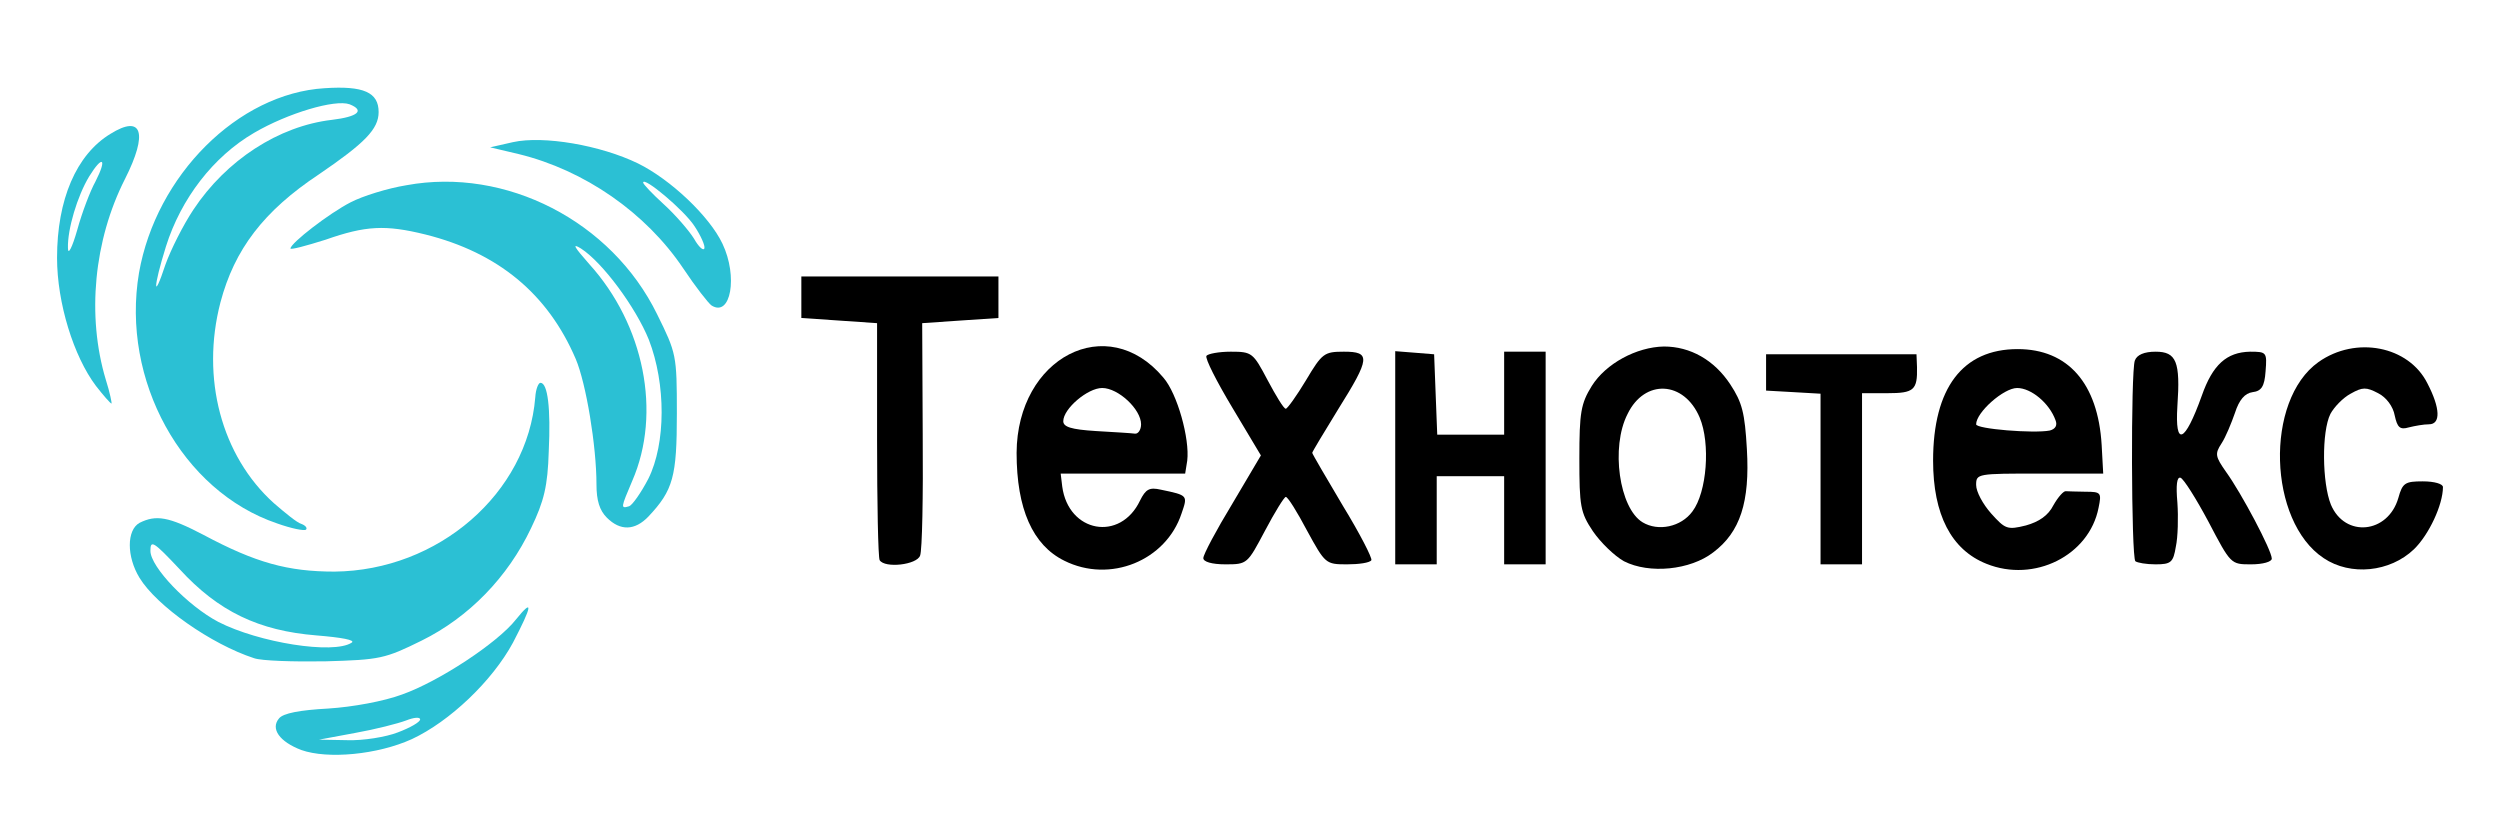
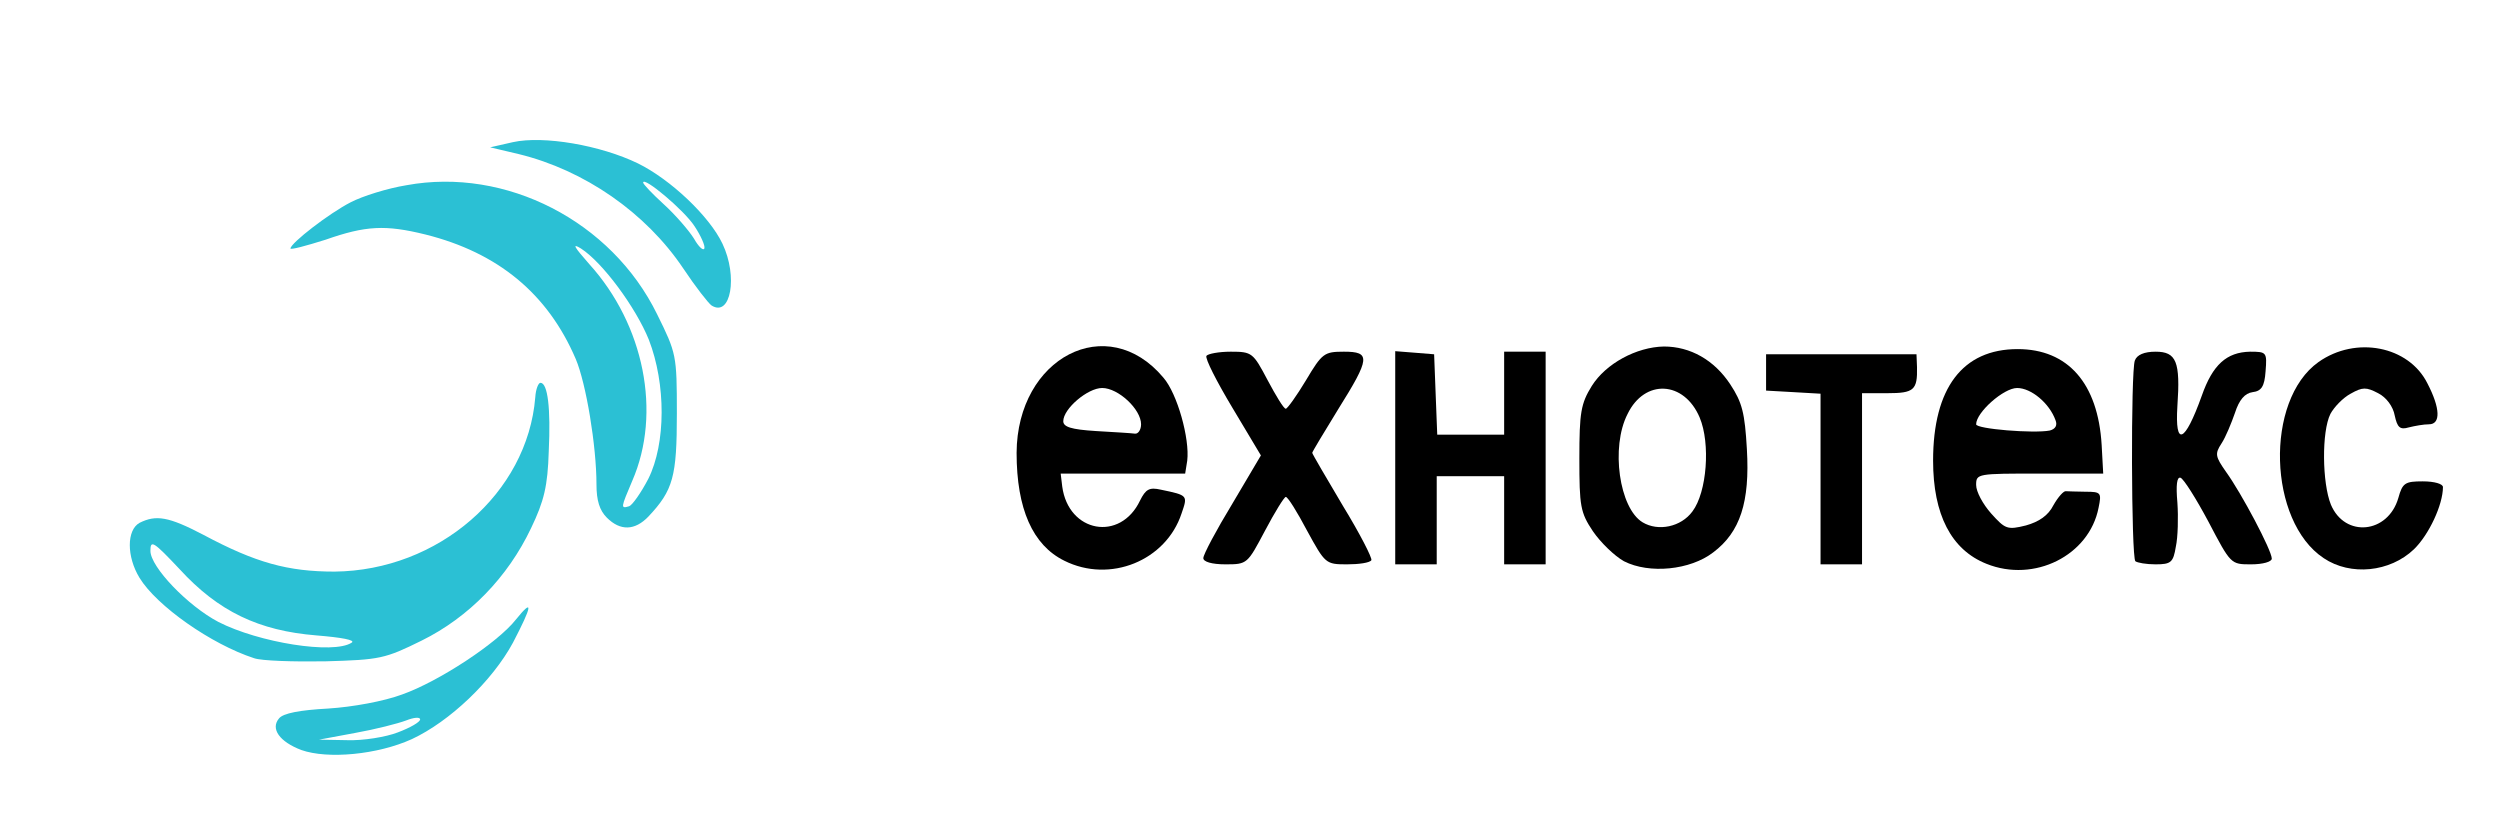
<svg xmlns="http://www.w3.org/2000/svg" class="img-fluid" id="outputsvg" style="transform: none; transform-origin: 50% 50%; cursor: move; max-height: none;" width="170" height="57" viewBox="0 0 4820 1420">
  <g id="l1P61loEIxKz2FH4MqxaDCe" fill="rgb(0,0,0)" style="transform: none;">
    <g style="transform: none;">
      <path id="pp1E9UKP2" d="M2052 983 c-61 -30 -92 -100 -92 -208 1 -184 175 -274 283 -145 27 31 51 118 46 160 l-4 25 -120 0 -120 0 3 25 c12 89 112 107 150 27 11 -22 18 -26 40 -21 53 11 52 11 40 46 -30 91 -138 135 -226 91z m148 -263 c0 -29 -44 -70 -75 -70 -28 0 -75 40 -75 64 0 11 15 16 63 19 34 2 68 4 75 5 6 1 12 -7 12 -18z" />
      <path id="p12fLPxBKf" d="M3131 984 c-18 -10 -45 -36 -60 -58 -24 -36 -26 -48 -26 -140 0 -89 3 -106 24 -140 27 -43 86 -75 139 -76 51 0 97 26 128 73 23 35 28 55 32 125 6 102 -13 160 -65 199 -44 34 -123 42 -172 17z m132 -96 c28 -37 35 -131 14 -181 -30 -71 -106 -75 -139 -7 -33 64 -16 182 29 209 30 18 74 9 96 -21z" />
      <path id="pBLvrmkwA" d="M3830 989 c-68 -27 -103 -95 -103 -199 0 -140 57 -215 163 -215 97 0 155 66 162 185 l3 55 -122 0 c-121 0 -123 0 -123 22 0 13 13 37 29 55 27 30 31 32 67 23 25 -7 43 -19 53 -39 9 -16 20 -28 24 -27 4 0 21 1 38 1 30 0 31 2 25 31 -18 92 -124 145 -216 108z m133 -277 c-12 -33 -47 -62 -74 -62 -26 0 -79 47 -79 70 0 9 111 18 142 12 11 -3 15 -10 11 -20z" />
      <path id="pozxURHk6" d="M4480 978 c-107 -71 -114 -304 -10 -378 72 -51 174 -31 210 41 25 48 26 79 3 79 -10 0 -27 3 -39 6 -17 5 -22 0 -27 -23 -3 -17 -16 -35 -32 -43 -23 -12 -30 -12 -53 1 -15 8 -32 26 -39 39 -17 34 -16 133 1 175 27 64 110 56 130 -13 8 -29 13 -32 47 -32 23 0 39 5 39 11 0 34 -27 92 -56 120 -46 44 -122 52 -174 17z" />
-       <path id="pavlgSCPN" d="M1696 982 c-3 -5 -5 -110 -5 -233 l0 -224 -73 -5 -73 -5 0 -40 0 -40 190 0 190 0 0 40 0 40 -74 5 -73 5 1 215 c1 119 -1 223 -5 233 -6 18 -68 25 -78 9z" />
      <path id="pbKYL637x" d="M2320 978 c0 -7 25 -54 56 -105 l55 -93 -55 -92 c-30 -50 -53 -95 -50 -100 3 -4 24 -8 47 -8 41 0 43 2 71 55 16 30 31 55 35 55 3 0 21 -25 39 -55 31 -52 35 -55 73 -55 52 0 51 12 -11 111 -27 44 -50 82 -50 84 0 2 27 48 59 102 33 54 57 101 55 105 -3 5 -24 8 -47 8 -41 0 -42 -1 -77 -65 -19 -36 -37 -65 -41 -65 -3 0 -21 29 -40 65 -34 64 -34 65 -76 65 -27 0 -43 -5 -43 -12z" />
      <path id="p6OioNxKb" d="M2690 784 l0 -205 38 3 37 3 3 78 3 77 64 0 65 0 0 -80 0 -80 40 0 40 0 0 205 0 205 -40 0 -40 0 0 -85 0 -85 -65 0 -65 0 0 85 0 85 -40 0 -40 0 0 -206z" />
      <path id="pGwzdP5oJ" d="M3510 826 l0 -165 -52 -3 -53 -3 0 -35 0 -35 145 0 145 0 1 25 c1 44 -6 50 -57 50 l-49 0 0 165 0 165 -40 0 -40 0 0 -164z" />
      <path id="pw1ZYaWzG" d="M4117 984 c-8 -8 -9 -367 -1 -387 4 -11 18 -17 40 -17 40 0 48 19 42 105 -5 79 14 72 47 -20 21 -60 48 -84 93 -85 32 0 33 1 30 38 -2 29 -8 38 -25 40 -15 2 -26 15 -34 40 -7 20 -18 47 -26 59 -13 20 -12 25 9 55 29 40 88 151 88 167 0 6 -17 11 -40 11 -39 0 -39 0 -82 -82 -24 -45 -48 -83 -54 -85 -7 -2 -9 14 -6 48 2 28 1 67 -3 85 -5 30 -9 34 -39 34 -18 0 -35 -3 -39 -6z" />
    </g>
  </g>
  <g id="l7NIjFZxmg5JWdO36JzRiMl" fill="rgb(43,192,212)" style="transform: none;">
    <g style="transform: none;">
      <path id="pZkoMojkl" d="M581 1348 c-42 -16 -60 -41 -43 -61 8 -10 40 -16 95 -19 47 -3 107 -14 142 -27 71 -25 185 -100 220 -145 34 -42 31 -26 -6 45 -40 74 -122 152 -195 186 -66 30 -162 39 -213 21z m186 -34 c24 -9 43 -20 43 -25 0 -5 -12 -4 -27 2 -16 6 -59 17 -98 24 l-70 13 55 1 c30 1 74 -6 97 -15z" />
      <path id="pPaqEvRZl" d="M490 1171 c-83 -27 -188 -101 -221 -155 -25 -41 -25 -92 0 -106 32 -16 56 -12 123 23 101 54 163 71 253 71 200 -2 372 -151 387 -336 1 -16 6 -28 10 -28 14 0 20 49 16 132 -2 67 -9 96 -34 148 -45 95 -120 172 -211 217 -71 35 -80 37 -186 40 -62 1 -123 -1 -137 -6z m188 -30 c8 -5 -19 -10 -68 -14 -111 -9 -189 -46 -264 -128 -50 -53 -56 -57 -56 -35 0 31 72 106 131 137 78 40 222 63 257 40z" />
-       <path id="p148PpOy7k" d="M534 911 c-183 -62 -301 -276 -266 -483 33 -188 191 -346 358 -356 75 -5 104 8 104 46 0 33 -27 60 -115 120 -107 71 -163 145 -190 247 -38 146 2 296 103 387 22 19 45 38 53 40 8 3 12 8 9 11 -3 3 -28 -2 -56 -12z m-161 -605 c63 -95 164 -161 267 -173 50 -6 64 -18 34 -30 -28 -10 -119 17 -184 55 -79 46 -141 127 -170 219 -25 80 -25 108 -1 35 10 -28 34 -76 54 -106z" />
      <path id="poJ0p5HYb" d="M1170 900 c-14 -14 -20 -33 -20 -64 0 -74 -20 -195 -40 -242 -54 -126 -150 -205 -290 -240 -77 -19 -115 -17 -192 10 -38 12 -68 20 -68 17 1 -11 75 -68 116 -89 23 -12 71 -27 108 -33 191 -35 395 69 483 249 37 75 38 78 38 191 0 122 -7 148 -55 199 -26 27 -54 28 -80 2z m80 -75 c34 -68 34 -183 1 -268 -25 -62 -89 -149 -131 -176 -18 -11 -13 -3 16 30 106 117 140 287 83 418 -22 52 -23 54 -6 49 6 -2 23 -26 37 -53z" />
-       <path id="pR6Sj01qQ" d="M185 646 c-43 -57 -75 -160 -75 -247 0 -112 37 -199 103 -239 61 -38 73 -2 28 87 -60 118 -74 264 -37 387 8 25 12 46 11 46 -2 0 -16 -16 -30 -34z m-1 -394 c23 -45 14 -52 -12 -10 -23 38 -42 102 -41 138 0 15 8 0 18 -35 9 -33 25 -75 35 -93z" />
      <path id="pxeHNTRge" d="M1372 491 c-6 -4 -31 -36 -55 -72 -72 -107 -190 -189 -317 -220 l-55 -13 44 -10 c59 -13 169 6 241 41 63 31 138 102 163 155 30 63 16 142 -21 119z m-33 -153 c-20 -31 -99 -97 -99 -84 0 3 18 22 40 42 22 20 48 50 58 66 9 16 18 24 20 19 2 -5 -7 -25 -19 -43z" />
    </g>
  </g>
</svg>